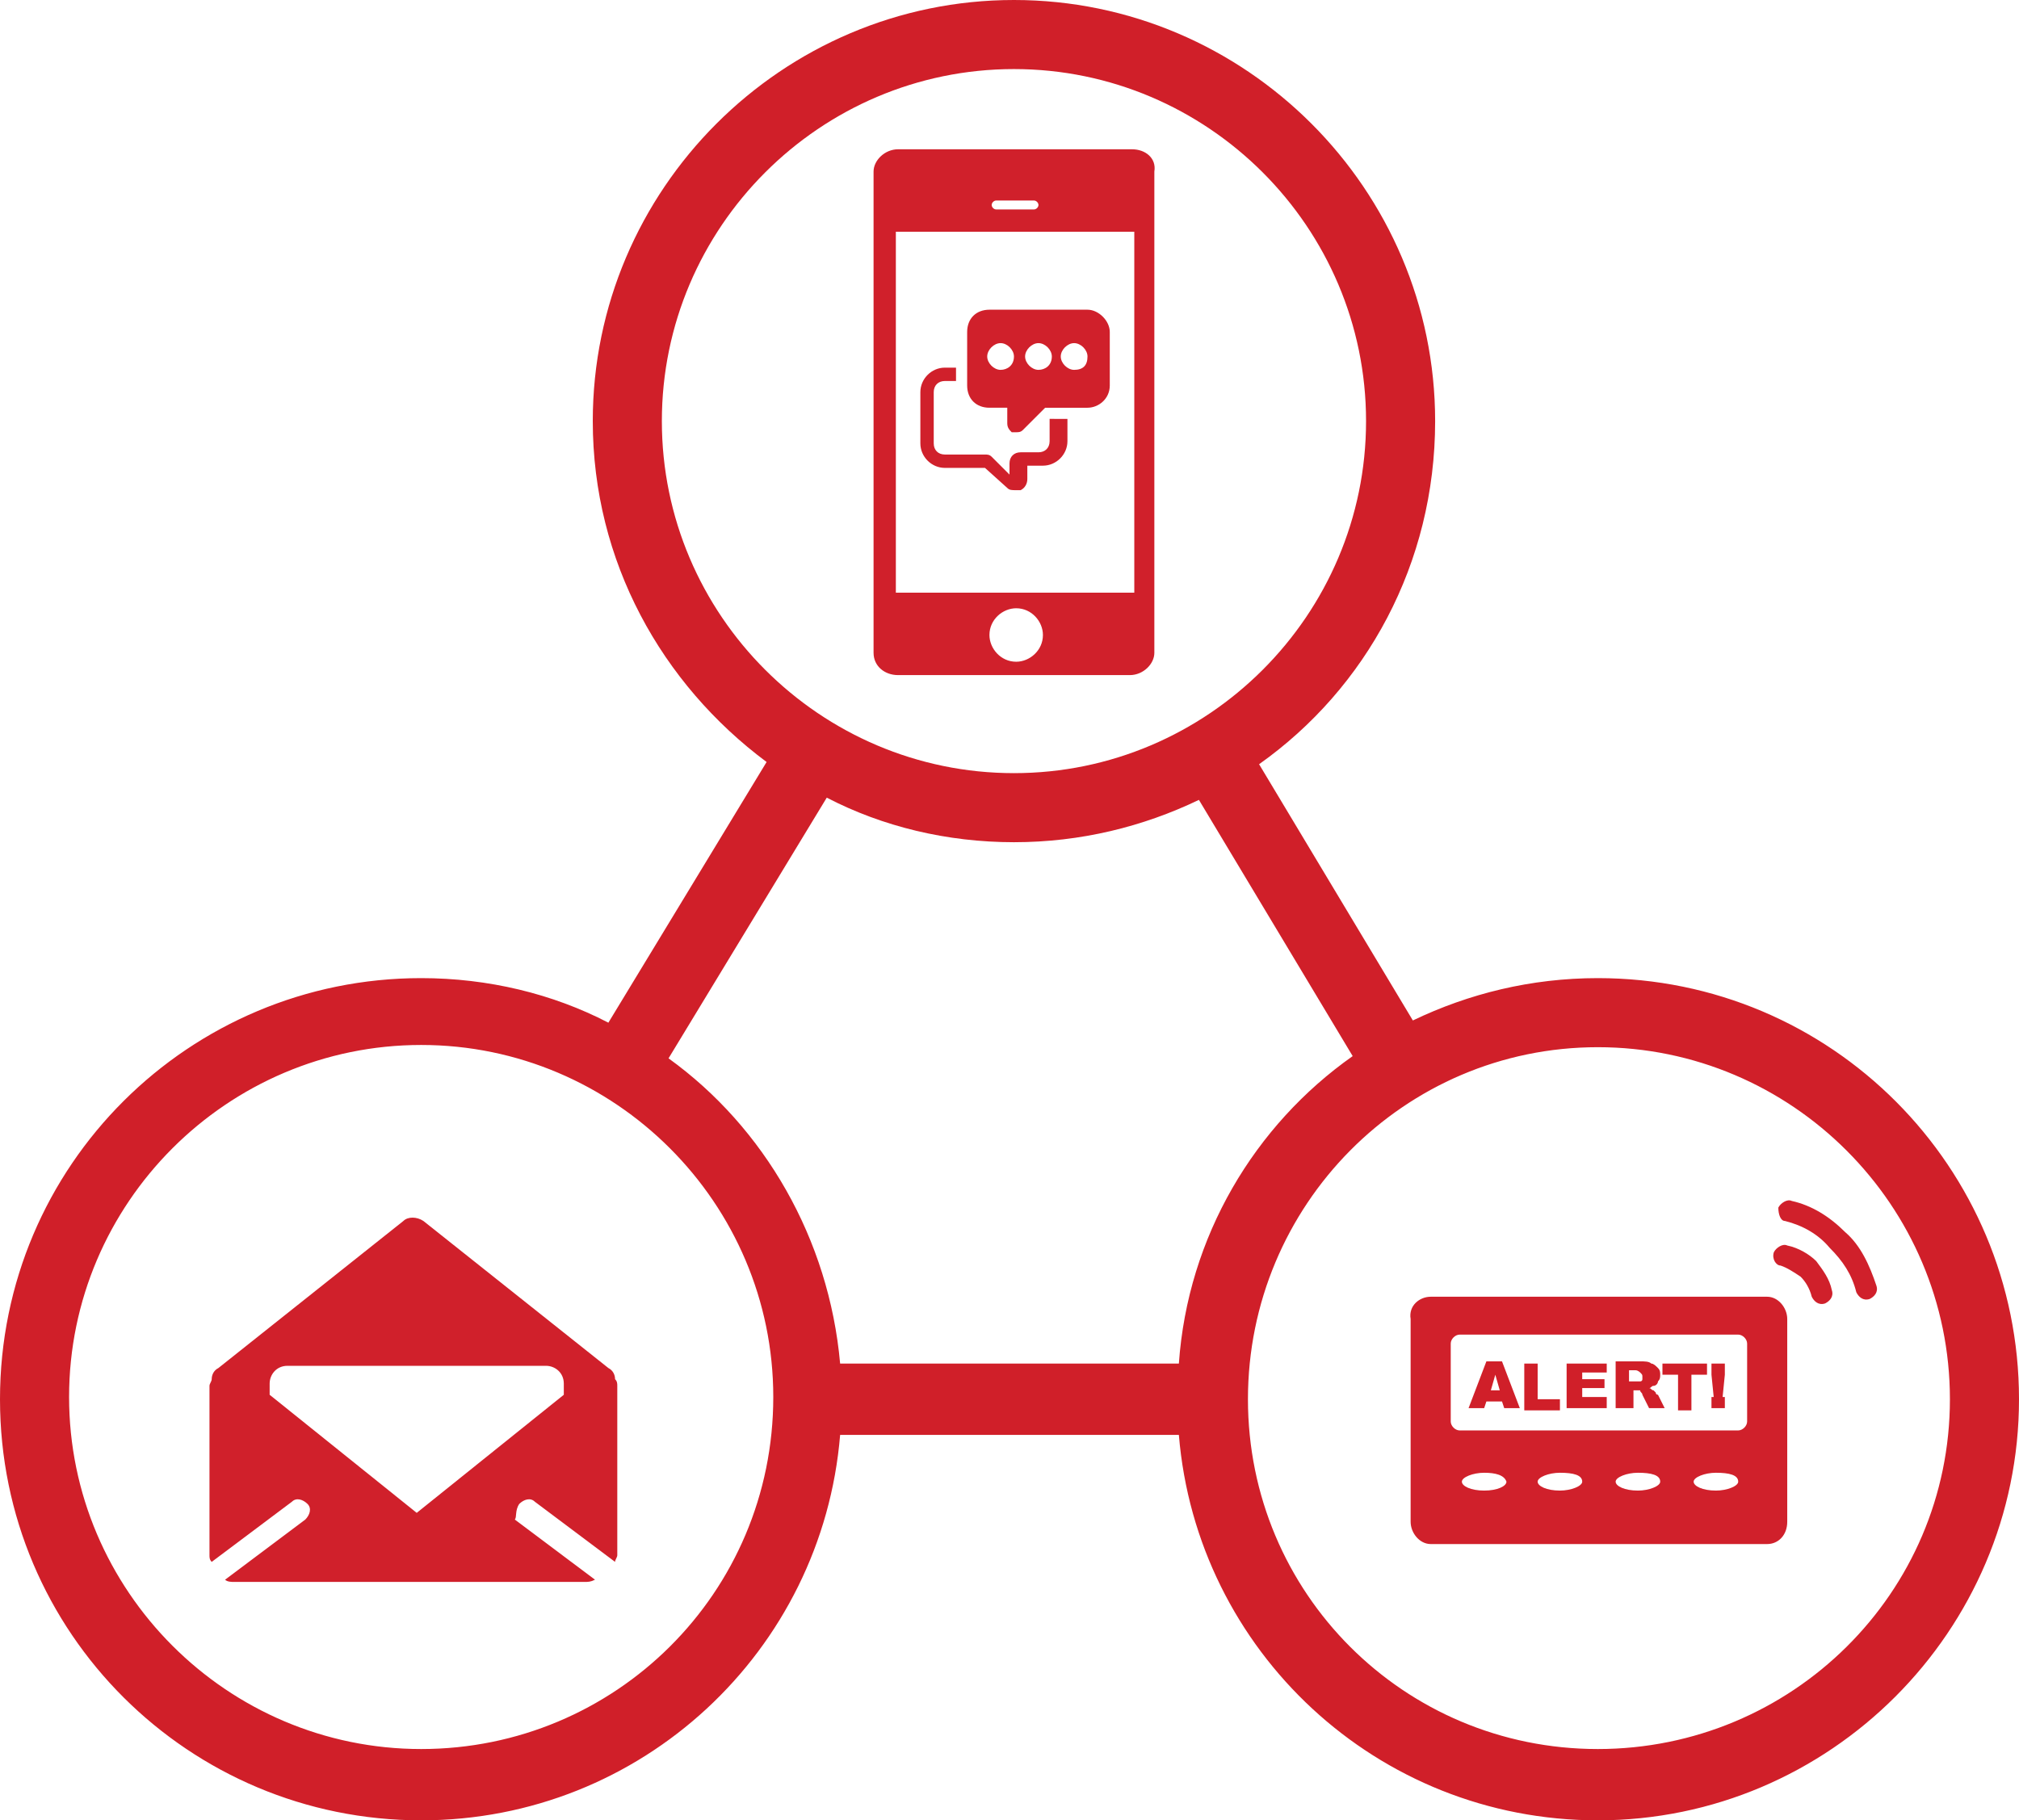
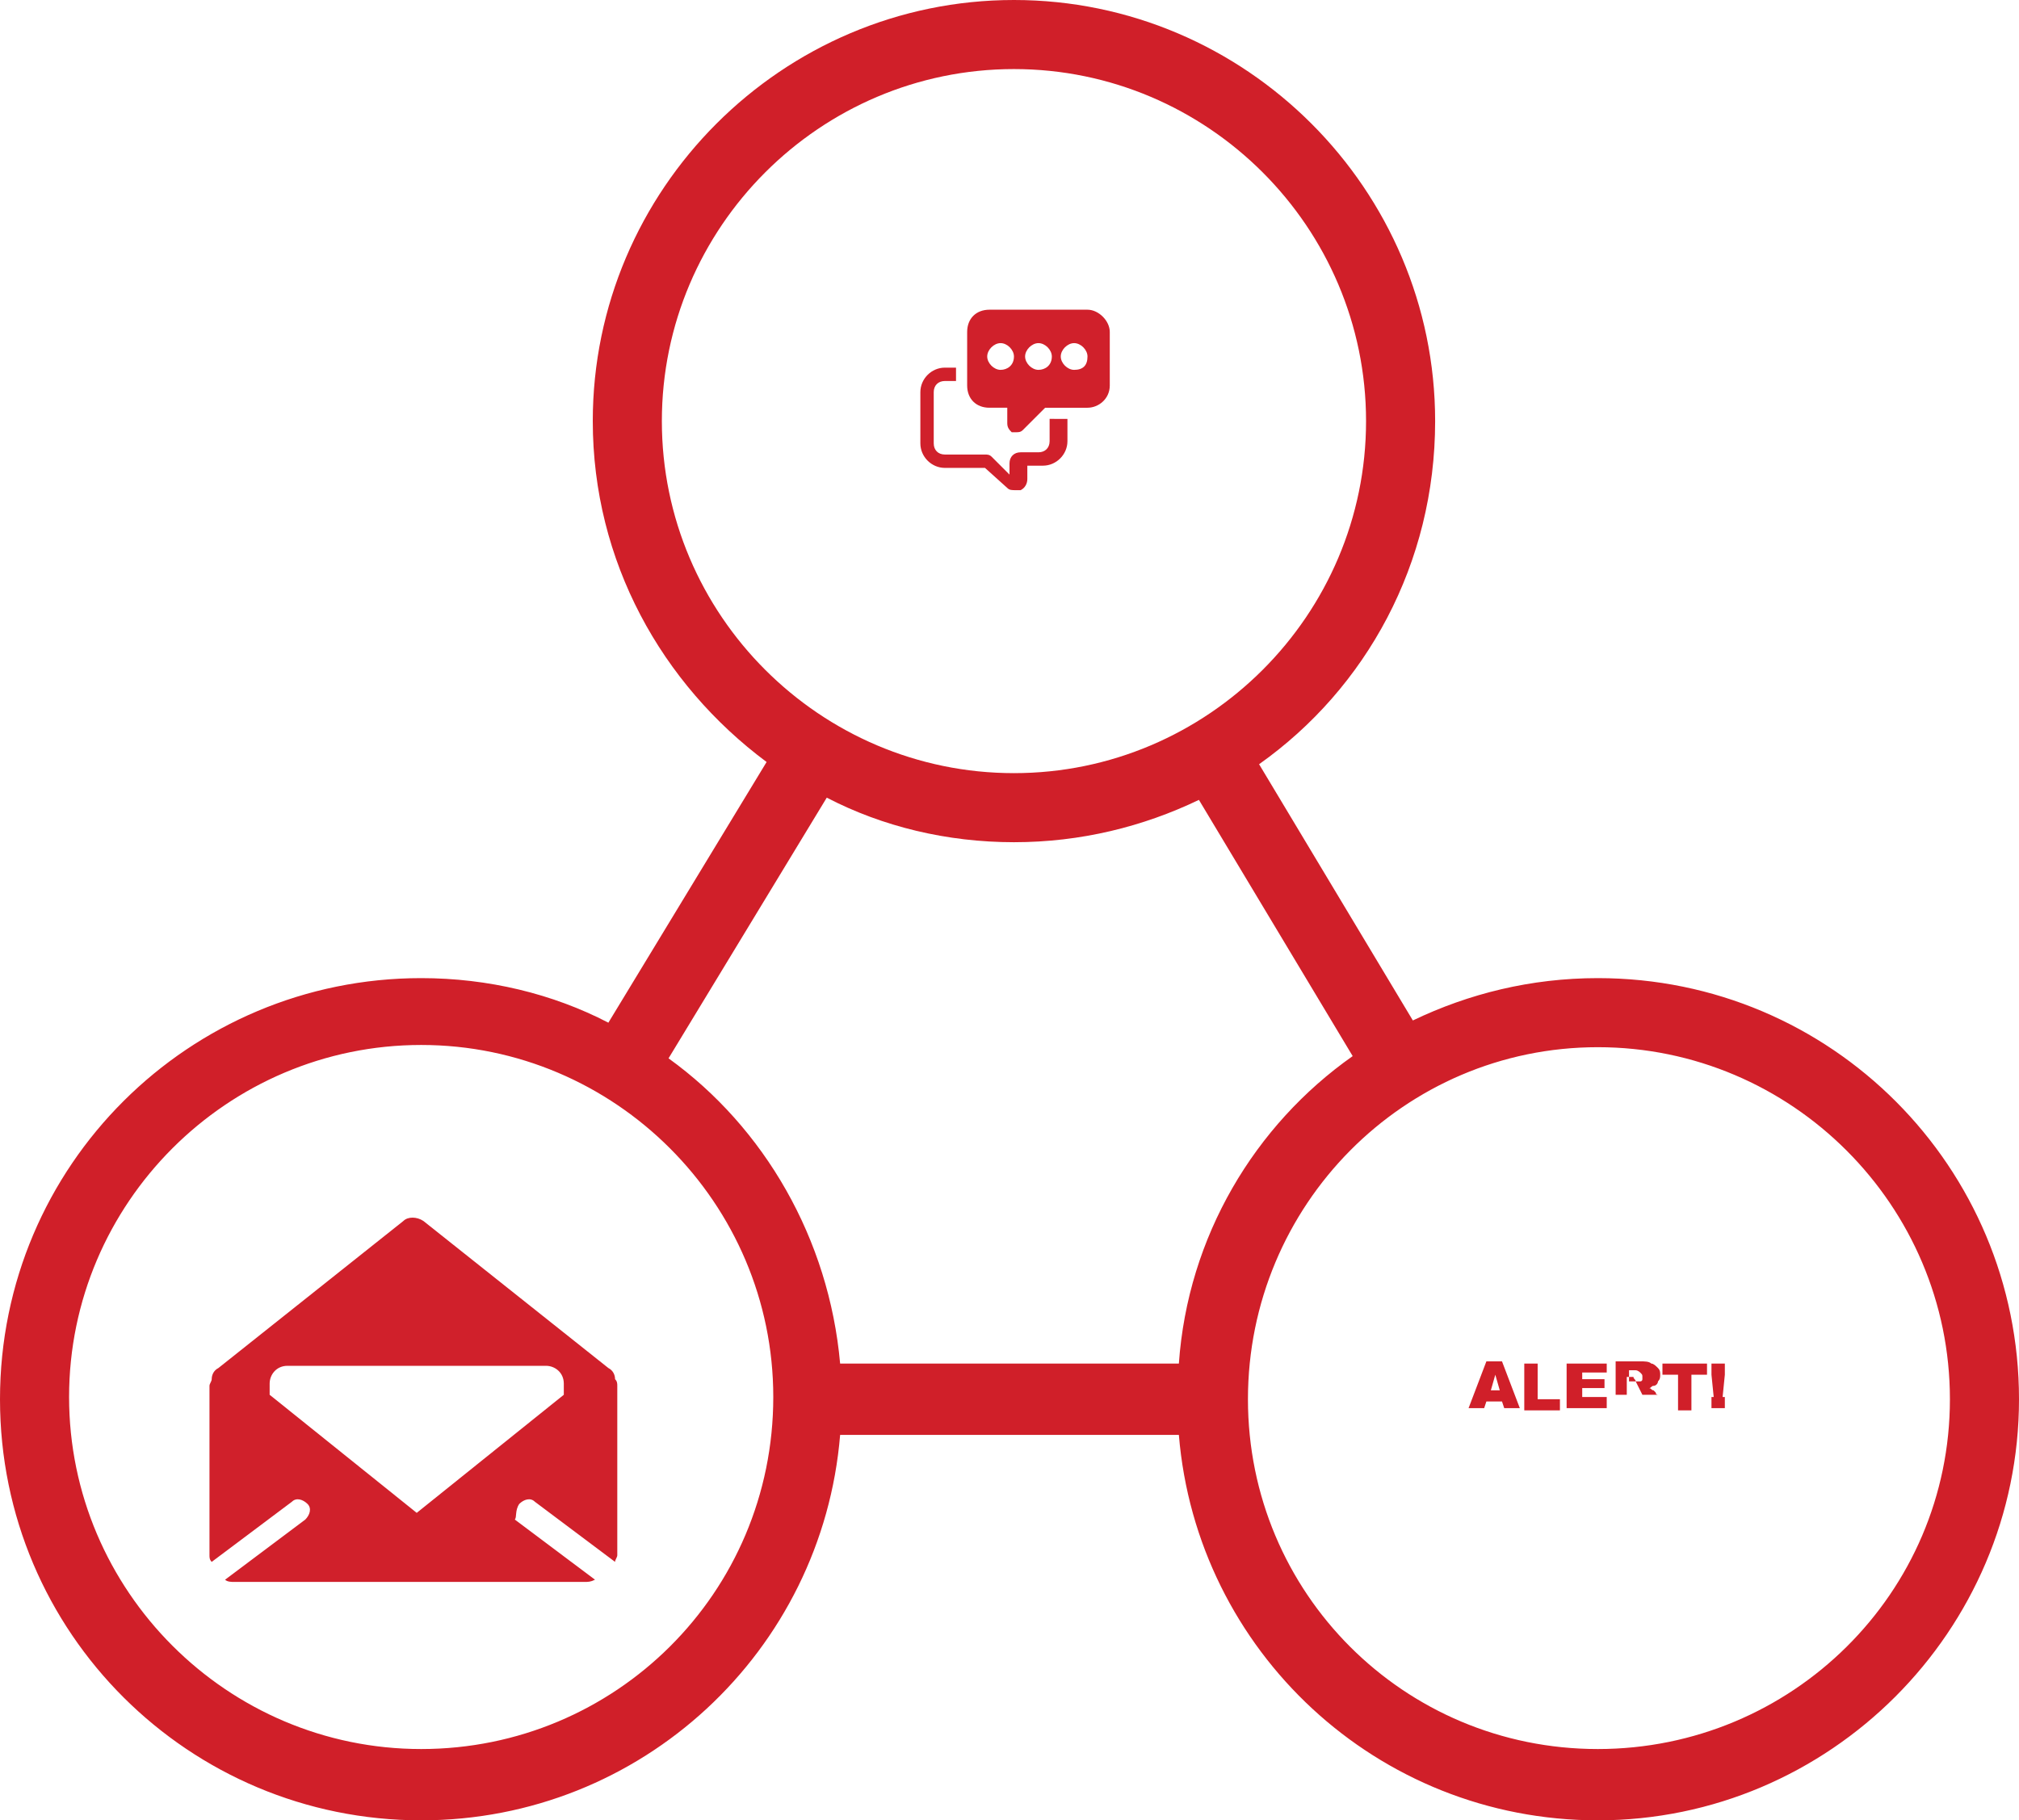
<svg xmlns="http://www.w3.org/2000/svg" version="1.1" id="Layer_1" x="0px" y="0px" viewBox="0 0 90.6 81.7" style="enable-background:new 0 0 90.6 81.7;" xml:space="preserve">
  <style type="text/css"> .st0{fill:#D01F29;} .st1{fill:#D0202B;} .st2{fill-rule:evenodd;clip-rule:evenodd;fill:#D0202B;} </style>
  <g>
    <path class="st0" d="M71.7,43.9c-3,0-5.8,0.7-8.3,1.9l-6.9-11.5c4.8-3.4,7.9-9,7.9-15.4C64.4,8.5,55.9,0,45.5,0S26.6,8.5,26.6,18.9 c0,6.3,3.1,11.8,7.8,15.3l-7.1,11.7c-2.5-1.3-5.4-2-8.4-2C8.5,43.9,0,52.3,0,62.8s8.5,18.9,18.9,18.9c9.9,0,18-7.6,18.8-17.3h15.2 c0.8,9.7,8.9,17.3,18.8,17.3c10.4,0,18.9-8.5,18.9-18.9S82.2,43.9,71.7,43.9z M29.7,18.9c0-8.7,7.1-15.8,15.8-15.8 s15.8,7.1,15.8,15.8c0,8.7-7.1,15.8-15.8,15.8S29.7,27.6,29.7,18.9z M37.1,35.8c2.5,1.3,5.4,2,8.4,2c3,0,5.8-0.7,8.3-1.9l6.9,11.5 c-4.4,3.1-7.4,8.1-7.8,13.8H37.7c-0.5-5.6-3.4-10.6-7.7-13.7L37.1,35.8z M18.9,78.5c-8.7,0-15.8-7.1-15.8-15.8 c0-8.7,7.1-15.8,15.8-15.8c8.7,0,15.8,7.1,15.8,15.8C34.7,71.5,27.6,78.5,18.9,78.5z M71.7,78.5C63,78.5,56,71.5,56,62.8 C56,54.1,63,47,71.7,47c8.7,0,15.8,7.1,15.8,15.8C87.5,71.5,80.4,78.5,71.7,78.5z" />
-     <path class="st1" d="M50.8,6.7H40.3c-0.6,0-1.1,0.5-1.1,1v21.6c0,0.6,0.5,1,1.1,1h10.4c0.6,0,1.1-0.5,1.1-1V7.7 C51.9,7.1,51.4,6.7,50.8,6.7z M44.7,9h1.7c0.1,0,0.2,0.1,0.2,0.2c0,0.1-0.1,0.2-0.2,0.2h-1.7c-0.1,0-0.2-0.1-0.2-0.2 C44.5,9.1,44.6,9,44.7,9z M45.6,29.7c-0.7,0-1.2-0.6-1.2-1.2c0-0.7,0.6-1.2,1.2-1.2c0.7,0,1.2,0.6,1.2,1.2 C46.8,29.2,46.2,29.7,45.6,29.7z M50.9,26.6H40.2V10.4h10.7V26.6z" />
    <g>
      <path class="st1" d="M48.2,16.6c-0.3,0-0.6-0.3-0.6-0.6c0-0.3,0.3-0.6,0.6-0.6c0.3,0,0.6,0.3,0.6,0.6 C48.8,16.4,48.6,16.6,48.2,16.6 M46.6,16.6c-0.3,0-0.6-0.3-0.6-0.6c0-0.3,0.3-0.6,0.6-0.6c0.3,0,0.6,0.3,0.6,0.6 C47.2,16.4,46.9,16.6,46.6,16.6 M44.9,16.6c-0.3,0-0.6-0.3-0.6-0.6c0-0.3,0.3-0.6,0.6-0.6c0.3,0,0.6,0.3,0.6,0.6 C45.5,16.4,45.2,16.6,44.9,16.6 M48.8,13.9h-0.6H45h-0.6c-0.6,0-1,0.4-1,1V16v1.3c0,0.6,0.4,1,1,1h0.8V19c0,0.2,0.1,0.3,0.2,0.4 c0,0,0.1,0,0.2,0c0.1,0,0.2,0,0.3-0.1l1-1h1.9c0.5,0,1-0.4,1-1V16v-1.1C49.8,14.4,49.3,13.9,48.8,13.9" />
      <path class="st1" d="M47.1,18.8v1c0,0.3-0.2,0.5-0.5,0.5h-0.8c-0.3,0-0.5,0.2-0.5,0.5v0.5l-0.8-0.8c-0.1-0.1-0.2-0.1-0.3-0.1h-1.8 c-0.3,0-0.5-0.2-0.5-0.5v-1.2v-1.1c0-0.3,0.2-0.5,0.5-0.5h0.5v-0.6h-0.5c-0.6,0-1.1,0.5-1.1,1.1v1.1v1.2c0,0.6,0.5,1.1,1.1,1.1 h1.8l1,0.9c0.1,0.1,0.2,0.1,0.4,0.1c0.1,0,0.1,0,0.2,0c0.2-0.1,0.3-0.3,0.3-0.5v-0.6h0.7c0.6,0,1.1-0.5,1.1-1.1v-1H47.1L47.1,18.8 z" />
    </g>
    <g>
      <path class="st1" d="M23.3,67.5c0.2-0.2,0.5-0.3,0.7-0.1l3.6,2.7c0-0.1,0.1-0.2,0.1-0.3v-7.6c0-0.1,0-0.2-0.1-0.3 c0-0.2-0.1-0.4-0.3-0.5v0l-8.3-6.6c-0.3-0.2-0.7-0.2-0.9,0l-8.3,6.6c-0.2,0.1-0.3,0.3-0.3,0.5c0,0.1-0.1,0.2-0.1,0.3v7.6 c0,0.1,0,0.2,0.1,0.3l3.6-2.7c0.2-0.2,0.5-0.1,0.7,0.1c0.2,0.2,0.1,0.5-0.1,0.7l-3.6,2.7c0.1,0.1,0.3,0.1,0.4,0.1h15.7 c0.2,0,0.3,0,0.5-0.1l-3.6-2.7C23.2,68.1,23.1,67.8,23.3,67.5z M12.1,62.6v-0.5c0-0.4,0.3-0.8,0.8-0.8h11.6c0.4,0,0.8,0.3,0.8,0.8 v0.5l-6.6,5.3L12.1,62.6z" />
    </g>
    <g>
      <g>
-         <path class="st2" d="M64.2,58.2h15.1c0.5,0,0.9,0.5,0.9,1v9.1c0,0.6-0.4,1-0.9,1H64.2c-0.5,0-0.9-0.5-0.9-1v-9.1 C63.2,58.6,63.7,58.2,64.2,58.2L64.2,58.2L64.2,58.2L64.2,58.2z M80.1,54.8c0.8,0.2,1.5,0.6,2,1.2h0c0.6,0.6,1,1.2,1.2,2 c0.1,0.2,0.3,0.4,0.6,0.3c0.2-0.1,0.4-0.3,0.3-0.6c-0.3-0.9-0.7-1.8-1.4-2.4l0,0c-0.7-0.7-1.5-1.2-2.4-1.4 c-0.2-0.1-0.5,0.1-0.6,0.3C79.8,54.5,79.9,54.8,80.1,54.8L80.1,54.8L80.1,54.8L80.1,54.8z M79.9,56.8c0.3,0.1,0.6,0.3,0.9,0.5 c0.2,0.2,0.4,0.5,0.5,0.9c0.1,0.2,0.3,0.4,0.6,0.3c0.2-0.1,0.4-0.3,0.3-0.6c-0.1-0.5-0.4-0.9-0.7-1.3c-0.3-0.3-0.8-0.6-1.3-0.7 c-0.2-0.1-0.5,0.1-0.6,0.3C79.5,56.5,79.7,56.8,79.9,56.8L79.9,56.8L79.9,56.8L79.9,56.8z M66.6,66.1c-0.5,0-1,0.2-1,0.4 c0,0.2,0.4,0.4,1,0.4s1-0.2,1-0.4C67.5,66.2,67.1,66.1,66.6,66.1L66.6,66.1L66.6,66.1L66.6,66.1z M77,66.1c-0.5,0-1,0.2-1,0.4 c0,0.2,0.4,0.4,1,0.4c0.5,0,1-0.2,1-0.4C78,66.2,77.6,66.1,77,66.1L77,66.1L77,66.1L77,66.1z M73.5,66.1c-0.5,0-1,0.2-1,0.4 c0,0.2,0.4,0.4,1,0.4c0.5,0,1-0.2,1-0.4C74.5,66.2,74.1,66.1,73.5,66.1L73.5,66.1L73.5,66.1L73.5,66.1z M70,66.1 c-0.5,0-1,0.2-1,0.4c0,0.2,0.4,0.4,1,0.4c0.5,0,1-0.2,1-0.4C71,66.2,70.6,66.1,70,66.1L70,66.1L70,66.1L70,66.1z M65.5,59.9 c-0.2,0-0.4,0.2-0.4,0.4v3.5c0,0.2,0.2,0.4,0.4,0.4H78c0.2,0,0.4-0.2,0.4-0.4v-3.5c0-0.2-0.2-0.4-0.4-0.4H65.5L65.5,59.9 L65.5,59.9z" />
-       </g>
+         </g>
      <g>
        <path class="st0" d="M67.4,62.9h-0.7l-0.1,0.3h-0.7l0.8-2.1h0.7l0.8,2.1h-0.7L67.4,62.9z M67.3,62.4l-0.2-0.7l-0.2,0.7H67.3z" />
        <path class="st0" d="M68.4,61.2h0.6v1.6h1v0.5h-1.6V61.2z" />
        <path class="st0" d="M70.4,61.2h1.7v0.4H71v0.3h1v0.4h-1v0.4h1.1v0.5h-1.8V61.2z" />
-         <path class="st0" d="M72.5,63.2v-2.1h1.1c0.2,0,0.4,0,0.5,0.1c0.1,0,0.2,0.1,0.3,0.2c0.1,0.1,0.1,0.2,0.1,0.3 c0,0.1,0,0.2-0.1,0.3c0,0.1-0.1,0.2-0.2,0.2c-0.1,0-0.1,0.1-0.2,0.1c0.1,0,0.1,0.1,0.2,0.1c0,0,0.1,0.1,0.1,0.1 c0,0.1,0.1,0.1,0.1,0.1l0.3,0.6h-0.7l-0.3-0.6c0-0.1-0.1-0.1-0.1-0.2c0,0-0.1,0-0.2,0h-0.1v0.8H72.5z M73.1,62h0.3 c0,0,0.1,0,0.2,0c0,0,0.1,0,0.1-0.1c0,0,0-0.1,0-0.1c0-0.1,0-0.1-0.1-0.2c0,0-0.1-0.1-0.2-0.1h-0.3V62z" />
+         <path class="st0" d="M72.5,63.2v-2.1h1.1c0.2,0,0.4,0,0.5,0.1c0.1,0,0.2,0.1,0.3,0.2c0.1,0.1,0.1,0.2,0.1,0.3 c0,0.1,0,0.2-0.1,0.3c0,0.1-0.1,0.2-0.2,0.2c-0.1,0-0.1,0.1-0.2,0.1c0.1,0,0.1,0.1,0.2,0.1c0,0,0.1,0.1,0.1,0.1 c0,0.1,0.1,0.1,0.1,0.1h-0.7l-0.3-0.6c0-0.1-0.1-0.1-0.1-0.2c0,0-0.1,0-0.2,0h-0.1v0.8H72.5z M73.1,62h0.3 c0,0,0.1,0,0.2,0c0,0,0.1,0,0.1-0.1c0,0,0-0.1,0-0.1c0-0.1,0-0.1-0.1-0.2c0,0-0.1-0.1-0.2-0.1h-0.3V62z" />
        <path class="st0" d="M74.6,61.2h2v0.5h-0.7v1.6h-0.6v-1.6h-0.7V61.2z" />
        <path class="st0" d="M76.8,61.2h0.6v0.5l-0.1,1h-0.4l-0.1-1V61.2z M76.8,62.7h0.6v0.5h-0.6V62.7z" />
      </g>
    </g>
  </g>
</svg>